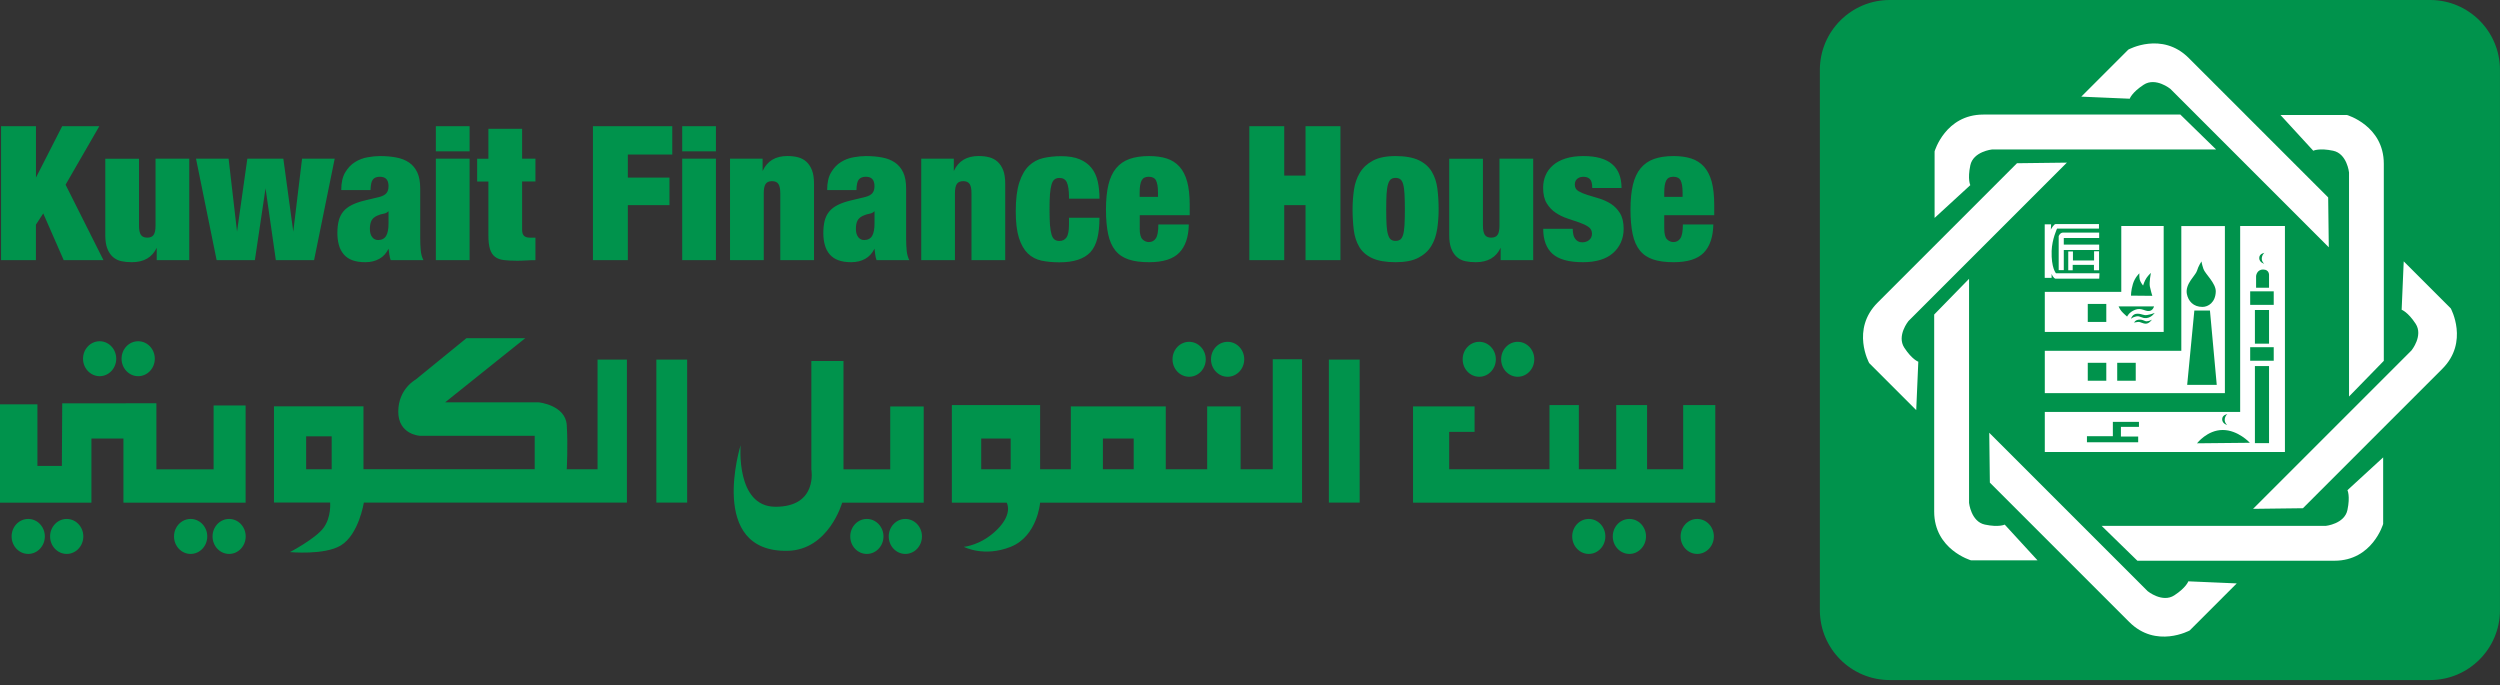
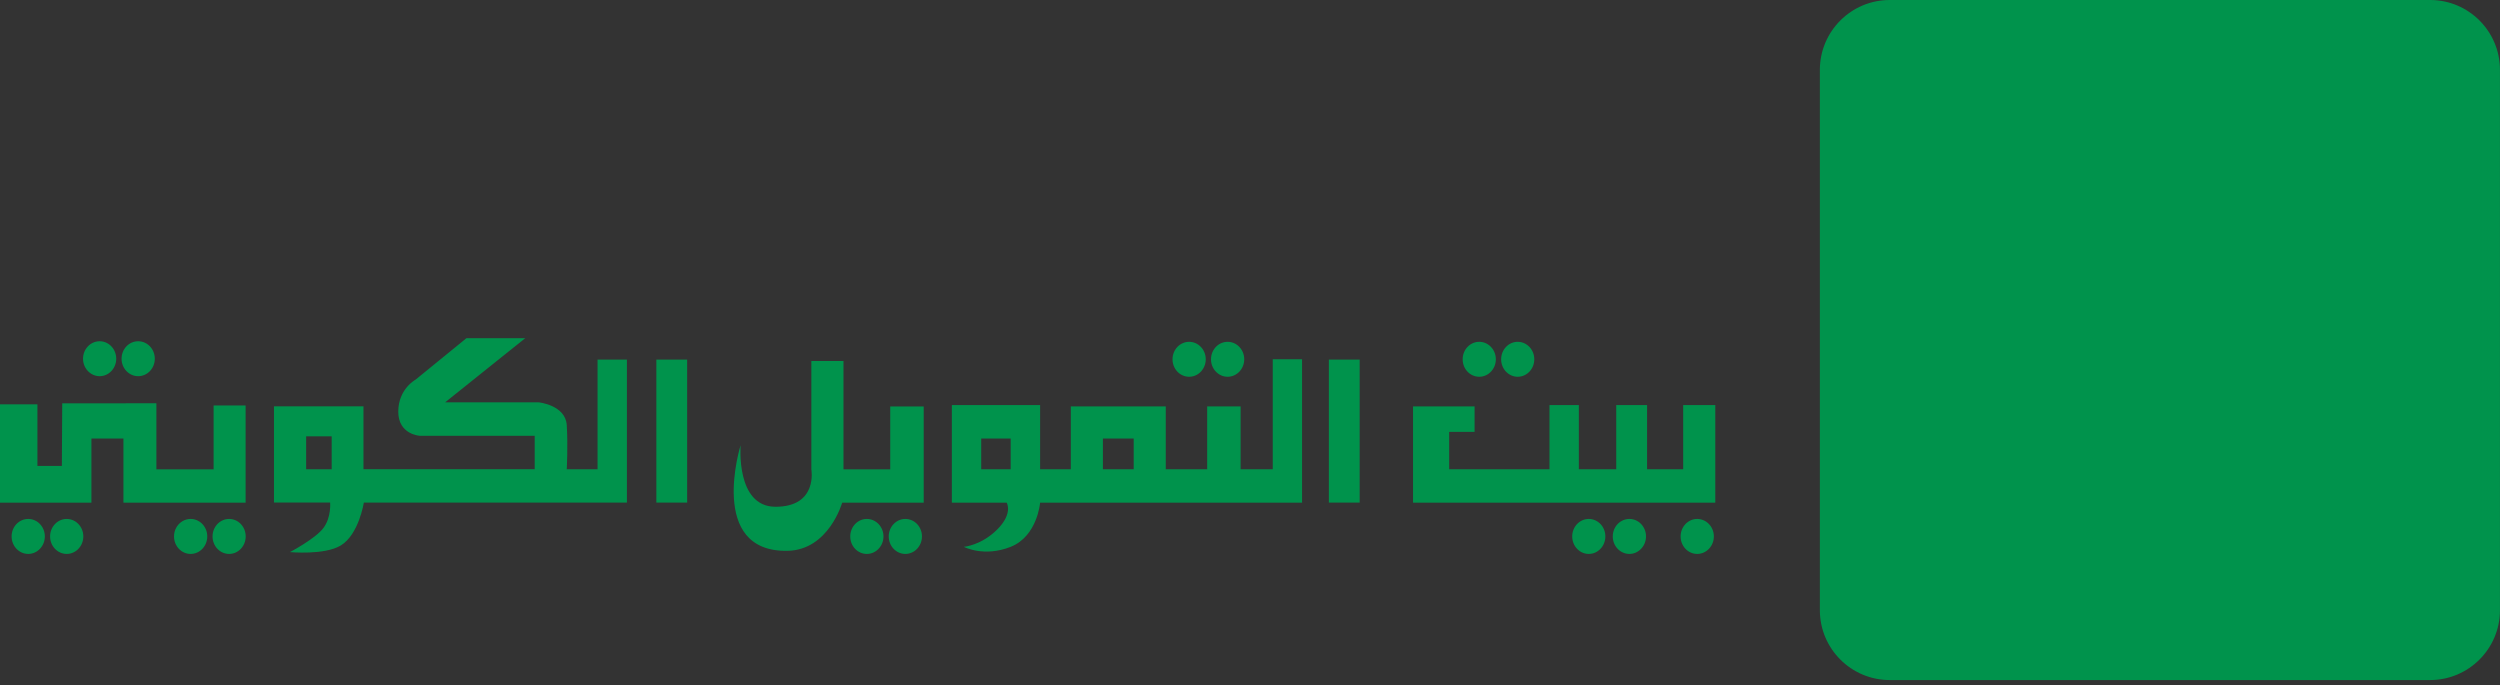
<svg xmlns="http://www.w3.org/2000/svg" width="500" height="137" viewBox="0 0 500 137" fill="none">
  <rect x="0" y="0" width="500" height="137" fill="#333333" stroke="none" />
  <g clip-path="url(#clip0_89_82)">
    <path d="M377.959 0H486.023C493.736 0 499.992 6.264 499.992 13.969V122.033C499.992 129.747 493.728 136.01 486.014 136.01H377.951C370.237 136.01 363.973 129.747 363.973 122.033V13.977C363.973 6.264 370.237 0 377.951 0H377.959Z" fill="#00934C" />
-     <path fill-rule="evenodd" clip-rule="evenodd" d="M452.896 50.566C452.896 50.566 451.845 50.705 451.845 51.601C451.845 52.497 452.839 52.757 452.839 52.757C452.839 52.757 452.26 52.269 452.366 51.552C452.472 50.827 452.887 50.566 452.887 50.566H452.896ZM451.218 57.555V55.201C451.218 55.201 451.332 53.906 452.627 53.906C453.922 53.906 453.808 55.079 453.808 55.079V57.547H451.218V57.555ZM450.037 69.439H454.745V72.143H450.037V69.439ZM450.037 58.264H454.745V60.968H450.037V58.264ZM450.981 61.994H453.808V68.73H450.981V61.994ZM450.981 73.21H453.808V88.629H450.981V73.21ZM417.382 87.245H422.571V84.369H427.792V85.371H424.183V87.302H427.637V88.458H417.39V87.253L417.382 87.245ZM445.483 82.814C445.483 82.814 444.433 82.952 444.433 83.848C444.433 84.744 445.426 85.005 445.426 85.005C445.426 85.005 444.848 84.516 444.954 83.799C445.06 83.082 445.483 82.814 445.483 82.814ZM439.407 88.662C439.407 88.662 441.451 85.998 444.539 85.998C447.626 85.998 449.971 88.556 449.971 88.556L439.407 88.662ZM440.49 61.383C441.655 61.383 443.089 60.471 443.154 58.329C443.203 56.626 441.003 54.761 440.686 53.784C440.36 52.806 440.295 52.285 440.295 52.285C440.295 52.285 439.659 53.221 439.391 54.175C439.13 55.079 436.988 56.765 437.371 58.785C437.648 60.218 438.674 61.383 440.49 61.383ZM438.869 62.1H441.989L443.349 76.973H437.436L438.869 62.1ZM423.442 72.558H427.148V76.151H423.442V72.558ZM417.553 72.558H421.259V76.151H417.553V72.558ZM417.553 60.788H421.259V64.381H417.553V60.788ZM426.822 64.527C426.822 64.527 427.051 63.925 427.914 63.925C428.777 63.925 428.859 64.291 429.396 64.25C429.934 64.21 430.382 63.925 430.382 63.925C430.382 63.925 429.885 64.69 429.233 64.731C428.574 64.772 428.085 64.34 427.629 64.381C427.173 64.421 426.822 64.527 426.822 64.527ZM426.203 63.77C426.203 63.77 426.431 62.743 427.458 62.743C428.484 62.743 428.647 63.159 429.51 62.988C430.374 62.825 430.936 62.581 430.936 62.581C430.936 62.581 430.333 63.485 429.347 63.607C428.362 63.729 428.061 63.11 427.254 63.281C426.448 63.444 426.203 63.778 426.203 63.778V63.77ZM426.203 59.135C426.203 59.135 426.179 58.125 426.578 56.806C426.969 55.486 427.873 54.663 427.873 54.663C427.873 54.663 427.833 55.445 427.955 55.942C428.077 56.439 428.614 57.115 428.614 57.115C428.614 57.115 428.9 56.146 429.315 55.567C429.722 54.989 430.178 54.582 430.178 54.582C430.178 54.582 429.804 56.496 429.975 57.319C430.138 58.141 430.463 59.168 430.463 59.168L426.203 59.127V59.135ZM423.719 61.277H430.806C430.806 61.277 430.626 62.124 429.804 62.206C428.981 62.287 428.264 61.465 427.01 61.962C425.755 62.458 425.421 63.322 425.421 63.322C425.421 63.322 424.599 62.621 424.273 62.214C423.947 61.807 423.719 61.285 423.719 61.285V61.277ZM413.643 50.289H414.588V52.089H418.816V50.257H419.809V54.052H418.791V52.977H414.539V54.052H413.651V50.289H413.643ZM411.737 54.02V47.235C411.737 47.235 411.982 46.518 412.617 46.518H419.834V47.601H412.756V48.921H419.834V49.996H412.756V54.02H411.737ZM408.96 44.864H410.222L410.165 45.931C410.165 45.931 410.727 44.816 411.143 44.807H419.793V45.72H411.412C411.412 45.72 410.41 47.813 410.328 50.183C410.222 53.572 411.192 54.655 411.192 54.655H419.899L419.842 55.738H411.078C411.078 55.738 410.646 55.633 410.32 54.769V55.575H408.944V44.873L408.96 44.864ZM432.736 45.198V66.384H408.96V58.377H424.257V45.198H432.736ZM444.978 45.198V78.627H408.96V70.156H436.263V45.207H444.97L444.978 45.198ZM448.041 45.198H456.985V90.397H408.96V82.39H448.033V45.198H448.041ZM427.474 112.145L420.331 105.18H465.138C465.138 105.18 468.909 104.79 469.488 101.996C470.074 99.202 469.488 98.037 469.488 98.037L476.631 91.48V104.79C476.631 104.79 474.489 112.145 466.889 112.145H427.466H427.474ZM460.593 101.645L450.615 101.768L482.3 70.082C482.3 70.082 484.687 67.142 483.131 64.755C481.567 62.369 480.329 61.953 480.329 61.953L480.744 52.269L490.152 61.676C490.152 61.676 493.834 68.396 488.466 73.764L460.593 101.637V101.645ZM465.635 39.48L465.757 49.458L434.072 17.773C434.072 17.773 431.131 15.387 428.745 16.942C426.358 18.498 425.943 19.744 425.943 19.744L416.258 19.329L425.666 9.921C425.666 9.921 432.386 6.231 437.753 11.607L465.627 39.48H465.635ZM476.77 72.159L469.805 79.303V34.495C469.805 34.495 469.414 30.732 466.62 30.146C463.827 29.559 462.654 30.146 462.654 30.146L456.097 23.002H469.406C469.406 23.002 476.761 25.145 476.761 32.744V72.168L476.77 72.159ZM397.972 96.53L397.85 86.552L429.535 118.237C429.535 118.237 432.475 120.624 434.862 119.068C437.248 117.512 437.664 116.266 437.664 116.266L447.349 116.682L437.941 126.09C437.941 126.09 431.221 129.771 425.853 124.403L397.98 96.53H397.972ZM386.837 62.906L393.81 55.763V100.57C393.81 100.57 394.2 104.333 396.986 104.92C399.78 105.506 400.945 104.92 400.945 104.92L407.502 112.063H394.192C394.192 112.063 386.837 109.913 386.837 102.321V62.906ZM403.397 32.647L413.375 32.524L381.689 64.21C381.689 64.21 379.303 67.15 380.858 69.537C382.414 71.923 383.66 72.339 383.66 72.339L383.245 82.023L373.837 72.615C373.837 72.615 370.147 65.896 375.515 60.528L403.388 32.655L403.397 32.647ZM436.076 22.921L443.219 29.893H398.412C398.412 29.893 394.648 30.284 394.062 33.07C393.476 35.864 394.062 37.029 394.062 37.029L386.919 43.586V30.276C386.919 30.276 389.061 22.913 396.66 22.913H436.076V22.921Z" fill="white" />
    <path fill-rule="evenodd" clip-rule="evenodd" d="M234.504 71.858C234.504 69.927 235.994 68.364 237.827 68.364C239.66 68.364 241.15 69.927 241.15 71.858C241.15 73.788 239.66 75.352 237.827 75.352C235.994 75.352 234.504 73.788 234.504 71.858ZM242.201 71.858C242.201 69.927 243.683 68.364 245.524 68.364C247.365 68.364 248.847 69.927 248.847 71.858C248.847 73.788 247.357 75.352 245.524 75.352C243.691 75.352 242.201 73.788 242.201 71.858ZM292.531 71.858C292.531 69.927 294.013 68.364 295.846 68.364C297.679 68.364 299.169 69.927 299.169 71.858C299.169 73.788 297.679 75.352 295.846 75.352C294.013 75.352 292.531 73.788 292.531 71.858ZM300.228 71.858C300.228 69.927 301.711 68.364 303.543 68.364C305.376 68.364 306.858 69.927 306.858 71.858C306.858 73.788 305.376 75.352 303.543 75.352C301.711 75.352 300.228 73.788 300.228 71.858ZM336.124 107.282C336.124 105.351 337.607 103.788 339.44 103.788C341.272 103.788 342.771 105.351 342.771 107.282C342.771 109.212 341.28 110.784 339.44 110.784C337.599 110.784 336.124 109.22 336.124 107.282ZM314.442 107.282C314.442 105.351 315.924 103.788 317.757 103.788C319.589 103.788 321.072 105.351 321.072 107.282C321.072 109.212 319.589 110.784 317.757 110.784C315.924 110.784 314.442 109.22 314.442 107.282ZM322.554 107.282C322.554 105.351 324.037 103.788 325.878 103.788C327.718 103.788 329.201 105.351 329.201 107.282C329.201 109.212 327.71 110.784 325.878 110.784C324.045 110.784 322.554 109.22 322.554 107.282ZM170.05 107.282C170.05 105.351 171.54 103.788 173.365 103.788C175.189 103.788 176.696 105.351 176.696 107.282C176.696 109.212 175.206 110.784 173.365 110.784C171.524 110.784 170.05 109.22 170.05 107.282ZM177.747 107.282C177.747 105.351 179.238 103.788 181.07 103.788C182.903 103.788 184.394 105.351 184.394 107.282C184.394 109.212 182.911 110.784 181.07 110.784C179.229 110.784 177.747 109.22 177.747 107.282ZM34.805 107.282C34.805 105.351 36.295 103.788 38.128 103.788C39.961 103.788 41.452 105.351 41.452 107.282C41.452 109.212 39.969 110.784 38.128 110.784C36.287 110.784 34.805 109.22 34.805 107.282ZM42.51 107.282C42.51 105.351 43.993 103.788 45.825 103.788C47.658 103.788 49.141 105.351 49.141 107.282C49.141 109.212 47.658 110.784 45.825 110.784C43.993 110.784 42.51 109.22 42.51 107.282ZM16.608 71.744C16.608 69.805 18.099 68.25 19.932 68.25C21.764 68.25 23.247 69.814 23.247 71.744C23.247 73.674 21.756 75.238 19.932 75.238C18.107 75.238 16.608 73.674 16.608 71.744ZM24.314 71.744C24.314 69.805 25.796 68.25 27.637 68.25C29.478 68.25 30.96 69.814 30.96 71.744C30.96 73.674 29.47 75.238 27.637 75.238C25.804 75.238 24.314 73.674 24.314 71.744ZM2.321 107.282C2.321 105.351 3.804 103.788 5.645 103.788C7.486 103.788 8.968 105.351 8.968 107.282C8.968 109.212 7.477 110.784 5.645 110.784C3.812 110.784 2.321 109.22 2.321 107.282ZM10.019 107.282C10.019 105.351 11.509 103.788 13.342 103.788C15.175 103.788 16.665 105.351 16.665 107.282C16.665 109.212 15.175 110.784 13.342 110.784C11.509 110.784 10.019 109.22 10.019 107.282ZM49.124 81.078V100.529H24.688V87.701H18.286V100.529H0V80.867H7.486V93.182H12.373L12.446 80.671L31.278 80.655V93.867H42.722V81.087H49.124V81.078ZM61.228 87.261H66.335V93.85H61.228V87.261ZM125.381 71.923V100.521H72.77C72.77 100.521 71.76 106.915 68.16 109.09C64.894 111.069 57.995 110.418 57.995 110.418C57.995 110.418 63.069 107.754 64.682 105.604C66.295 103.454 66.026 100.513 66.026 100.513H54.794V81.266H72.697V93.842H106.94V87.155H83.929C83.929 87.155 79.653 86.902 79.653 82.341C79.653 77.78 83.123 75.922 83.123 75.922L93.288 67.639H105.05L89.02 80.468H107.738C107.738 80.468 113.081 80.997 113.35 85.013C113.611 89.02 113.35 93.85 113.35 93.85H119.508V71.923H125.381ZM131.27 71.923H137.428V100.521H131.27V71.923ZM184.744 81.282V100.529H168.437C168.437 100.529 165.757 110.027 157.473 110.165C141.435 110.434 148.123 89.036 148.123 89.036C148.123 89.036 147.104 101.311 155.054 101.352C163.631 101.385 162.271 93.867 162.271 93.867V72.2H168.698V93.867H178.048V81.29H184.736L184.744 81.282ZM220.583 87.701H226.741V93.858H220.583V87.701ZM196.245 87.701H202.134V93.858H196.245V87.701ZM254.541 71.858H260.414V100.529H208.023C208.023 100.529 207.494 107.233 202.134 109.367C196.783 111.493 192.767 109.367 192.767 109.367C192.767 109.367 196.245 109.098 199.454 105.889C202.664 102.672 201.336 100.529 201.336 100.529H190.372V81.013H208.023V93.858H214.165V81.282H233.151V93.858H241.435V81.282H248.123V93.858H254.549V71.858H254.541ZM265.773 71.923H271.931V100.521H265.773V71.923ZM343.056 81.013V100.529H282.61V81.282H294.917V86.373H289.835V93.858H309.897V81.013H315.769V93.858H323.247V81.013H329.413V93.858H336.638V81.013H343.056Z" fill="#00934C" />
-     <path fill-rule="evenodd" clip-rule="evenodd" d="M287.432 45.801C287.245 47.08 286.854 48.212 286.259 49.198C285.656 50.183 284.793 50.973 283.661 51.56C282.528 52.146 281.005 52.44 279.116 52.44C277.226 52.44 275.589 52.171 274.44 51.633C273.292 51.096 272.428 50.346 271.858 49.385C271.288 48.424 270.913 47.3 270.758 46.013C270.596 44.726 270.514 43.341 270.514 41.867C270.514 40.539 270.612 39.244 270.791 37.965C270.978 36.686 271.369 35.554 271.972 34.552C272.575 33.55 273.438 32.744 274.57 32.133C275.703 31.522 277.218 31.213 279.116 31.213C281.013 31.213 282.642 31.498 283.791 32.06C284.939 32.622 285.803 33.388 286.373 34.365C286.951 35.343 287.318 36.467 287.481 37.762C287.644 39.049 287.725 40.433 287.725 41.908C287.725 43.227 287.627 44.53 287.44 45.809L287.432 45.801ZM277.315 45.019C277.364 45.825 277.462 46.469 277.617 46.95C277.763 47.422 277.959 47.748 278.195 47.919C278.431 48.09 278.733 48.179 279.107 48.179C279.482 48.179 279.792 48.098 280.044 47.919C280.288 47.748 280.484 47.422 280.622 46.95C280.761 46.477 280.85 45.834 280.899 45.019C280.948 44.213 280.973 43.17 280.973 41.899C280.973 40.629 280.948 39.578 280.899 38.755C280.85 37.933 280.761 37.281 280.622 36.809C280.484 36.336 280.288 36.01 280.044 35.839C279.8 35.668 279.49 35.579 279.107 35.579C278.725 35.579 278.431 35.668 278.195 35.839C277.959 36.01 277.763 36.336 277.617 36.809C277.47 37.281 277.364 37.925 277.315 38.755C277.267 39.578 277.242 40.621 277.242 41.899C277.242 43.178 277.267 44.213 277.315 45.019ZM227.939 45.687C227.939 46.779 228.126 47.512 228.501 47.87C228.875 48.228 229.299 48.416 229.771 48.416C230.366 48.416 230.83 48.171 231.164 47.683C231.498 47.194 231.669 46.265 231.669 44.889H237.762C237.713 47.389 237.078 49.271 235.848 50.542C234.626 51.804 232.614 52.44 229.812 52.44C228.191 52.44 226.823 52.26 225.731 51.894C224.632 51.527 223.744 50.933 223.068 50.094C222.392 49.255 221.911 48.163 221.626 46.811C221.341 45.459 221.194 43.822 221.194 41.899C221.194 39.977 221.357 38.299 221.683 36.947C222.009 35.595 222.522 34.495 223.222 33.648C223.923 32.801 224.811 32.182 225.902 31.791C226.986 31.408 228.289 31.213 229.812 31.213C231.156 31.213 232.337 31.376 233.355 31.701C234.365 32.027 235.212 32.573 235.897 33.331C236.581 34.096 237.094 35.098 237.436 36.336C237.77 37.574 237.941 39.122 237.941 40.971V43.04H227.947V45.695L227.939 45.687ZM231.213 36.1C230.952 35.603 230.464 35.351 229.747 35.351C229.03 35.351 228.582 35.603 228.321 36.1C228.061 36.605 227.93 37.395 227.93 38.47V39.374H231.596V38.47C231.596 37.395 231.465 36.605 231.205 36.1H231.213ZM175.051 50.941L174.896 49.735C174.448 50.639 173.854 51.315 173.047 51.763C172.241 52.211 171.312 52.44 170.27 52.44C169.227 52.44 168.388 52.309 167.671 52.048C166.963 51.788 166.384 51.397 165.936 50.867C165.488 50.346 165.163 49.719 164.967 48.994C164.764 48.269 164.666 47.471 164.666 46.591C164.666 45.638 164.764 44.816 164.943 44.115C165.13 43.414 165.431 42.812 165.855 42.299C166.279 41.785 166.849 41.346 167.574 40.987C168.299 40.621 169.195 40.319 170.262 40.067L172.917 39.431C173.642 39.26 174.147 39 174.448 38.666C174.75 38.324 174.896 37.843 174.896 37.224C174.896 35.978 174.326 35.351 173.186 35.351C172.542 35.351 172.07 35.53 171.768 35.888C171.475 36.247 171.312 36.955 171.288 38.014H165.431C165.431 36.548 165.692 35.367 166.222 34.479C166.743 33.599 167.394 32.907 168.168 32.426C168.942 31.938 169.781 31.62 170.685 31.457C171.581 31.294 172.42 31.213 173.202 31.213C174.375 31.213 175.458 31.311 176.444 31.498C177.429 31.685 178.285 32.019 178.993 32.508C179.702 32.997 180.256 33.656 180.647 34.495C181.038 35.334 181.225 36.418 181.225 37.737V47.642C181.225 48.595 181.266 49.434 181.339 50.159C181.413 50.884 181.592 51.511 181.861 52.032H175.312C175.19 51.682 175.1 51.324 175.051 50.941ZM174.424 47.178C174.75 46.632 174.904 45.793 174.904 44.669V42.233C174.627 42.51 174.326 42.673 173.919 42.738C173.512 42.804 173.055 42.942 172.559 43.17C172.037 43.423 171.679 43.748 171.475 44.164C171.28 44.571 171.182 45.117 171.182 45.793C171.182 46.469 171.329 47.007 171.63 47.406C171.931 47.805 172.322 48.008 172.819 48.008C173.56 48.008 174.098 47.731 174.424 47.186V47.178ZM143.187 31.734V52.024H136.442V31.734H143.187ZM143.187 25.234V30.26H136.442V25.234H143.187ZM93.916 31.734V52.024H87.171V31.734H93.916ZM93.916 25.234V30.26H87.171V25.234H93.916ZM336.133 36.1C335.872 35.603 335.383 35.351 334.667 35.351C333.95 35.351 333.502 35.603 333.241 36.1C332.981 36.605 332.85 37.395 332.85 38.47V39.374H336.516V38.47C336.516 37.395 336.385 36.605 336.125 36.1H336.133ZM332.85 45.687C332.85 46.779 333.038 47.512 333.412 47.87C333.787 48.228 334.21 48.416 334.675 48.416C335.269 48.416 335.734 48.171 336.068 47.683C336.402 47.194 336.573 46.265 336.573 44.889H342.665C342.616 47.389 341.981 49.271 340.751 50.542C339.529 51.804 337.517 52.44 334.724 52.44C333.095 52.44 331.734 52.26 330.635 51.894C329.535 51.527 328.647 50.933 327.971 50.094C327.295 49.255 326.815 48.163 326.529 46.811C326.244 45.459 326.098 43.822 326.098 41.899C326.098 39.977 326.261 38.299 326.586 36.947C326.912 35.595 327.425 34.495 328.126 33.648C328.826 32.801 329.714 32.182 330.806 31.791C331.889 31.408 333.192 31.213 334.715 31.213C336.068 31.213 337.24 31.376 338.251 31.701C339.261 32.027 340.108 32.573 340.8 33.331C341.484 34.096 341.997 35.098 342.339 36.336C342.673 37.574 342.844 39.122 342.844 40.971V43.04H332.85V45.695V45.687ZM314.654 46.884C314.727 47.235 314.849 47.52 315.028 47.748C315.354 48.22 315.826 48.465 316.454 48.465C316.975 48.465 317.431 48.318 317.814 48.017C318.197 47.715 318.392 47.292 318.392 46.738C318.392 46.135 318.148 45.671 317.659 45.353C317.17 45.027 316.568 44.742 315.843 44.49L313.505 43.7C312.666 43.423 311.892 43.048 311.167 42.567C310.442 42.095 309.84 41.46 309.351 40.669C308.862 39.879 308.626 38.845 308.626 37.566C308.626 36.662 308.789 35.831 309.115 35.066C309.441 34.3 309.937 33.632 310.597 33.054C311.257 32.475 312.096 32.027 313.106 31.701C314.116 31.376 315.313 31.213 316.69 31.213C321.764 31.213 324.306 33.339 324.306 37.599H318.449C318.449 36.727 318.295 36.133 317.985 35.823C317.675 35.514 317.236 35.359 316.665 35.359C316.169 35.359 315.761 35.497 315.444 35.766C315.118 36.043 314.963 36.426 314.963 36.931C314.963 37.509 315.207 37.941 315.688 38.226C316.177 38.511 316.779 38.772 317.504 38.992L319.842 39.7C320.681 39.953 321.455 40.311 322.18 40.767C322.905 41.231 323.508 41.851 323.996 42.641C324.485 43.431 324.729 44.473 324.729 45.769C324.729 46.77 324.542 47.683 324.167 48.505C323.793 49.328 323.263 50.045 322.571 50.639C321.887 51.242 321.031 51.69 320.021 51.992C319.011 52.293 317.863 52.44 316.592 52.44C313.766 52.44 311.738 51.877 310.499 50.761C309.261 49.646 308.642 47.976 308.642 45.76H314.548C314.548 46.159 314.58 46.534 314.662 46.884H314.654ZM296.587 31.734V45.125C296.587 45.972 296.718 46.591 296.962 46.966C297.214 47.34 297.638 47.528 298.241 47.528C298.843 47.528 299.267 47.34 299.52 46.966C299.772 46.591 299.894 45.98 299.894 45.125V31.734H306.639V52.024H300.13V49.548C299.218 51.478 297.573 52.44 295.146 52.44C294.396 52.44 293.696 52.374 293.06 52.236C292.417 52.097 291.863 51.82 291.391 51.413C290.91 50.998 290.535 50.436 290.258 49.727C289.981 49.018 289.843 48.123 289.843 47.047V31.742H296.587V31.734ZM256.846 25.234V35.114H261.106V25.234H268.087V52.032H261.106V41.028H256.846V52.032H249.866V25.234H256.846ZM213.692 37.705C213.619 37.191 213.505 36.776 213.358 36.45C213.082 35.88 212.593 35.587 211.868 35.587C211.493 35.587 211.184 35.685 210.923 35.872C210.662 36.059 210.459 36.393 210.312 36.882C210.165 37.371 210.06 38.014 209.994 38.829C209.929 39.635 209.905 40.669 209.905 41.916C209.905 43.162 209.937 44.188 209.994 45.003C210.06 45.809 210.165 46.453 210.312 46.925C210.459 47.398 210.662 47.731 210.923 47.919C211.184 48.106 211.501 48.196 211.868 48.196C212.487 48.196 212.967 47.96 213.301 47.487C213.635 47.015 213.798 46.135 213.798 44.864V43.553H219.891C219.891 45.158 219.753 46.518 219.476 47.642C219.199 48.766 218.742 49.694 218.091 50.428C216.82 51.788 214.743 52.464 211.876 52.464C210.573 52.464 209.392 52.35 208.317 52.13C207.241 51.902 206.329 51.421 205.563 50.688C204.806 49.947 204.211 48.913 203.788 47.577C203.364 46.241 203.152 44.465 203.152 42.266C203.152 39.863 203.389 37.941 203.861 36.491C204.333 35.041 204.977 33.925 205.791 33.151C206.606 32.378 207.559 31.864 208.659 31.612C209.758 31.359 210.947 31.237 212.218 31.237C213.717 31.237 214.955 31.441 215.941 31.856C216.926 32.272 217.716 32.85 218.303 33.591C218.889 34.332 219.305 35.228 219.541 36.263C219.777 37.306 219.899 38.462 219.899 39.733H213.806C213.806 38.91 213.766 38.242 213.692 37.729V37.705ZM190.763 31.734V34.202C191.692 32.198 193.329 31.205 195.74 31.205C196.49 31.205 197.19 31.286 197.825 31.449C198.461 31.612 199.023 31.905 199.495 32.329C199.968 32.752 200.35 33.314 200.627 34.015C200.904 34.715 201.043 35.619 201.043 36.719V52.024H194.298V38.633C194.298 37.786 194.176 37.175 193.924 36.792C193.671 36.418 193.248 36.23 192.645 36.23C192.042 36.23 191.619 36.418 191.366 36.792C191.114 37.167 190.991 37.778 190.991 38.633V52.024H184.247V31.734H190.763ZM152.521 31.734V34.202C153.45 32.198 155.087 31.205 157.498 31.205C158.247 31.205 158.948 31.286 159.583 31.449C160.218 31.612 160.78 31.905 161.253 32.329C161.725 32.752 162.108 33.314 162.385 34.015C162.662 34.715 162.801 35.619 162.801 36.719V52.024H156.056V38.633C156.056 37.786 155.934 37.175 155.682 36.792C155.429 36.418 155.005 36.23 154.403 36.23C153.8 36.23 153.376 36.418 153.124 36.792C152.871 37.167 152.749 37.778 152.749 38.633V52.024H146.005V31.734H152.521ZM134.455 25.234V30.911H125.568V35.522H133.893V41.02H125.568V52.024H118.588V25.234H134.455ZM97.679 31.734V25.764H104.423V31.734H107.087V36.287H104.423V45.956C104.423 46.526 104.553 46.933 104.814 47.178C105.075 47.414 105.482 47.536 106.036 47.536H107.087V52.032C106.459 52.032 105.832 52.048 105.213 52.089C104.586 52.13 103.991 52.146 103.413 52.146C102.387 52.146 101.515 52.097 100.79 52.016C100.065 51.934 99.471 51.715 99.006 51.364C98.542 51.014 98.208 50.493 97.996 49.809C97.785 49.124 97.679 48.22 97.679 47.096V36.304H95.431V31.75H97.679V31.734ZM45.72 31.734L47.406 46.322L49.467 31.734H56.667L58.654 46.322L60.414 31.734H66.938L62.817 52.024H55.168L53.108 37.664L50.974 52.024H43.325L39.203 31.734H45.728H45.72ZM27.8 31.734V45.125C27.8 45.972 27.922 46.591 28.175 46.966C28.427 47.34 28.851 47.528 29.454 47.528C30.056 47.528 30.48 47.34 30.732 46.966C30.985 46.591 31.107 45.98 31.107 45.125V31.734H37.851V52.024H31.343V49.548C30.431 51.478 28.786 52.44 26.358 52.44C25.609 52.44 24.909 52.374 24.273 52.236C23.638 52.097 23.076 51.82 22.603 51.413C22.123 50.998 21.748 50.436 21.471 49.727C21.194 49.018 21.056 48.123 21.056 47.047V31.742H27.8V31.734ZM7.192 25.234V35.522L12.438 25.234H19.867L13.114 36.939L20.689 52.024H12.739L8.65 42.681L7.184 44.929V52.024H0.212V25.234H7.192ZM77.861 50.941L77.715 49.735C77.267 50.639 76.672 51.315 75.866 51.763C75.051 52.211 74.131 52.44 73.08 52.44C72.029 52.44 71.198 52.309 70.481 52.048C69.773 51.788 69.195 51.397 68.747 50.867C68.299 50.346 67.973 49.719 67.777 48.994C67.574 48.269 67.476 47.471 67.476 46.591C67.476 45.638 67.574 44.816 67.753 44.115C67.94 43.414 68.242 42.812 68.665 42.299C69.089 41.785 69.659 41.346 70.384 40.987C71.109 40.621 72.005 40.319 73.072 40.067L75.727 39.431C76.452 39.26 76.957 39 77.258 38.666C77.56 38.324 77.706 37.843 77.706 37.224C77.706 35.978 77.136 35.351 75.996 35.351C75.352 35.351 74.88 35.53 74.587 35.888C74.285 36.247 74.131 36.955 74.106 38.014H68.25C68.25 36.548 68.51 35.367 69.04 34.479C69.561 33.599 70.213 32.907 70.987 32.426C71.76 31.938 72.599 31.62 73.503 31.457C74.399 31.294 75.238 31.213 76.02 31.213C77.193 31.213 78.277 31.311 79.262 31.498C80.248 31.685 81.103 32.019 81.812 32.508C82.528 32.997 83.074 33.656 83.465 34.495C83.856 35.334 84.043 36.418 84.043 37.737V47.642C84.043 48.595 84.084 49.434 84.157 50.159C84.231 50.884 84.41 51.511 84.687 52.032H78.138C78.008 51.682 77.926 51.324 77.877 50.941H77.861ZM77.226 47.178C77.552 46.632 77.706 45.793 77.706 44.669V42.233C77.43 42.51 77.128 42.673 76.721 42.738C76.314 42.804 75.857 42.942 75.361 43.17C74.839 43.423 74.481 43.748 74.277 44.164C74.082 44.571 73.976 45.117 73.976 45.793C73.976 46.469 74.123 47.007 74.424 47.406C74.725 47.805 75.116 48.008 75.613 48.008C76.354 48.008 76.892 47.731 77.218 47.186L77.226 47.178Z" fill="#00934C" />
  </g>
  <defs>
    <clipPath id="clip0_89_82">
      <rect width="500" height="136.01" fill="white" />
    </clipPath>
  </defs>
</svg>